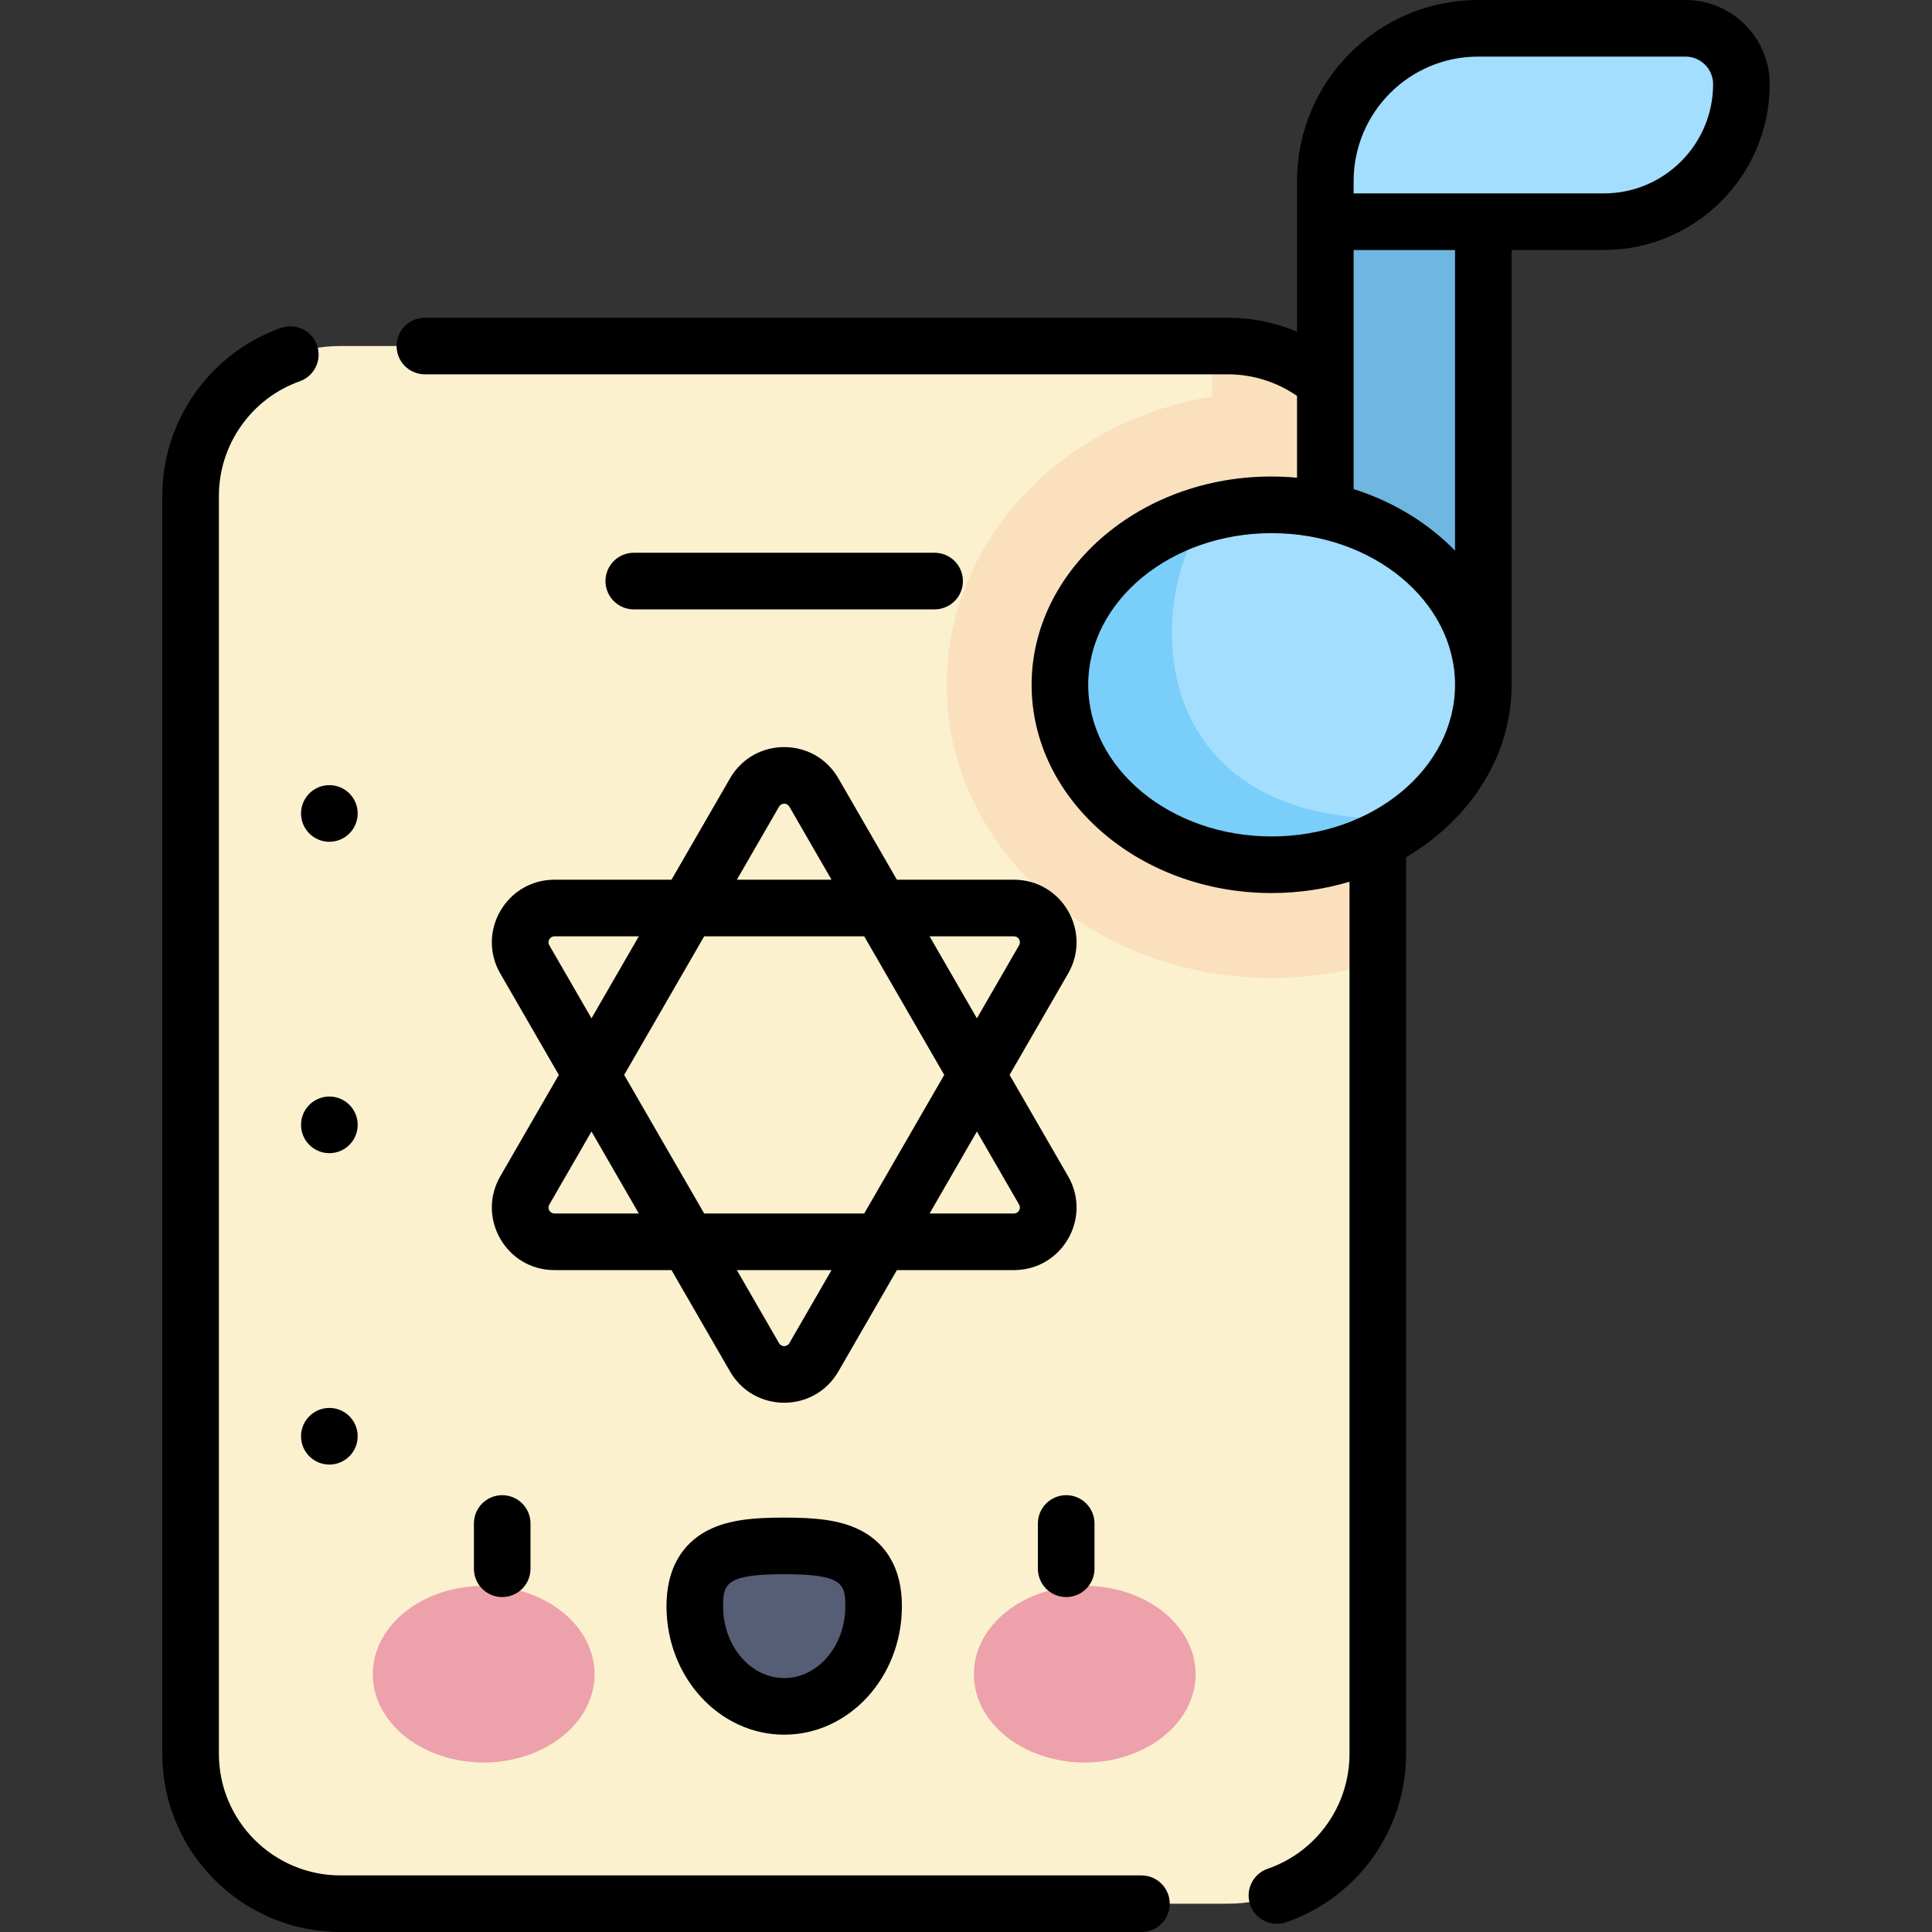
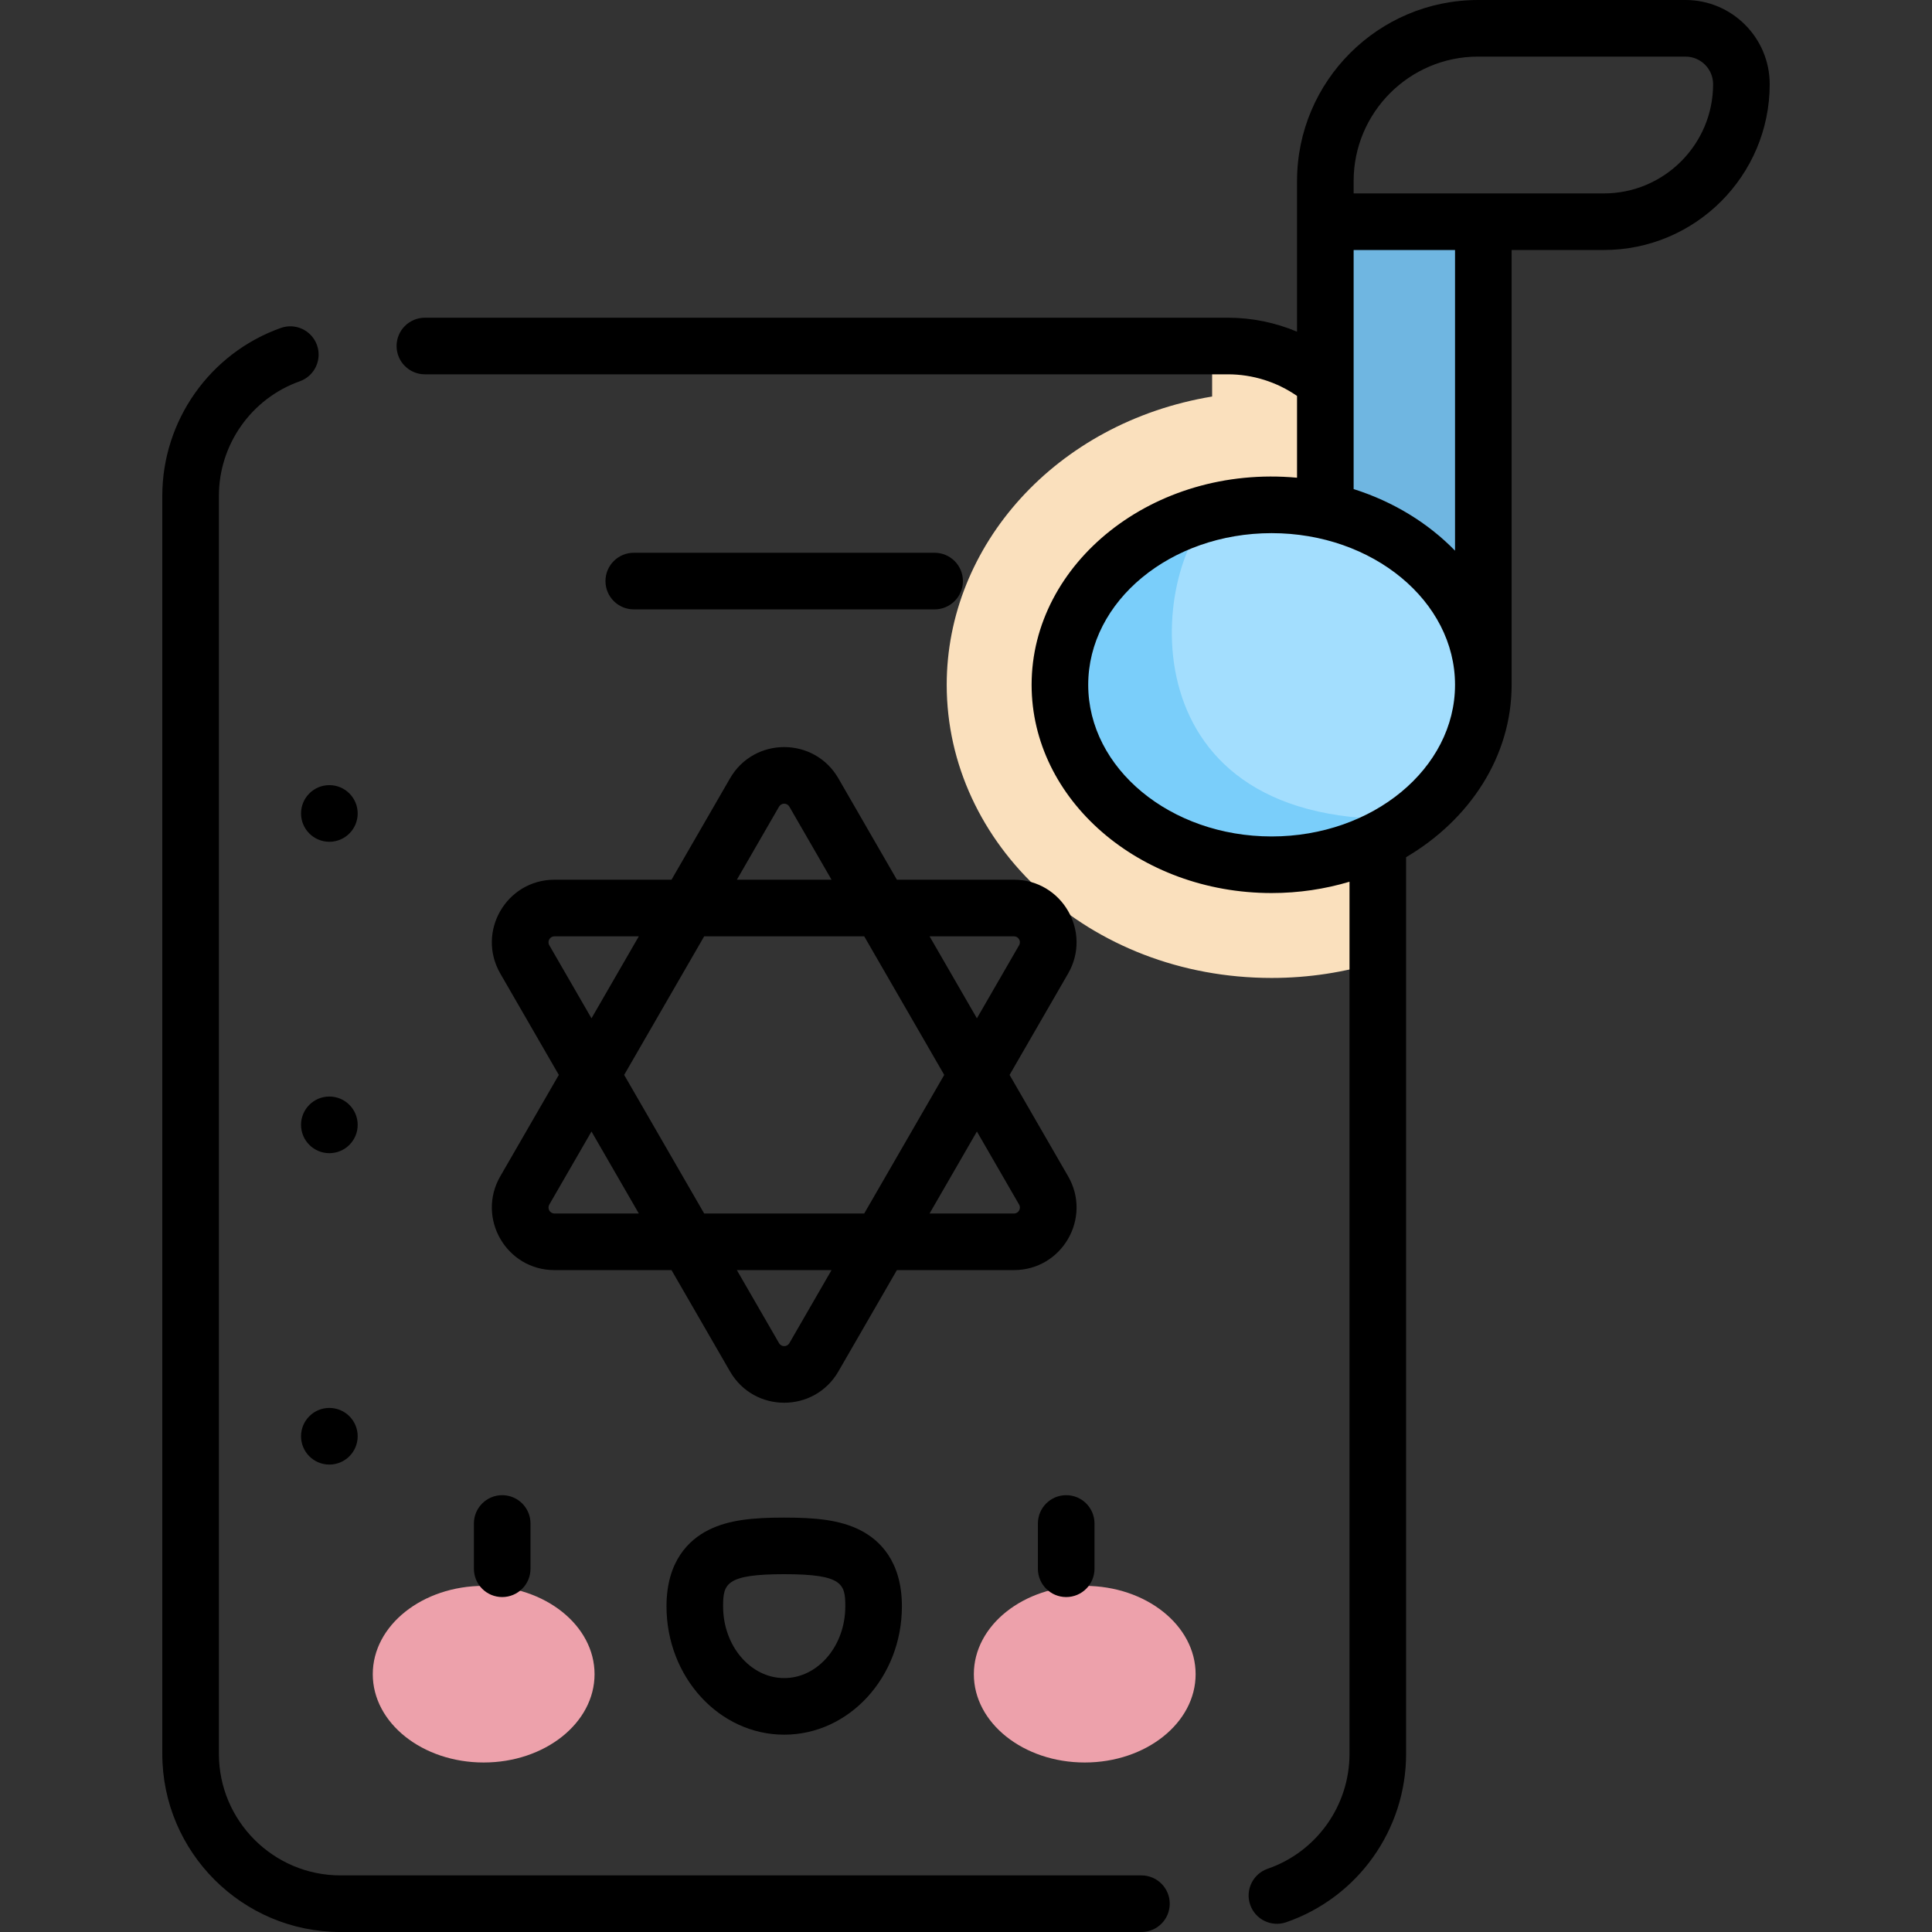
<svg xmlns="http://www.w3.org/2000/svg" id="Capa_1" enable-background="new 0 0 512 512" height="512" viewBox="0 0 512 512" width="512">
  <rect x="0" y="0" width="512" height="512" fill="#333333" stroke="none" />
  <g>
-     <path d="m325.413 504.5h-235.184c-21.937 0-39.72-17.783-39.72-39.72v-333.363c0-21.937 17.783-39.72 39.72-39.72h235.184c21.937 0 39.72 17.783 39.72 39.72v333.363c0 21.937-17.783 39.72-39.72 39.72z" fill="#fbf1cf" />
    <path d="m325.413 91.697h-4.186v13.384c-41.451 6.882-70.339 39.544-70.339 76.396 0 42.325 37.718 77.689 86.106 77.689 9.907 0 19.357-1.505 28.139-4.227v-123.522c0-21.937-17.783-39.72-39.72-39.72z" fill="#fae0bd" />
    <g>
      <path d="m351.227 58.755h41.872v122.723h-41.872z" fill="#6fb6e1" />
      <ellipse cx="336.993" cy="181.478" fill="#a3defe" rx="56.105" ry="47.689" />
-       <path d="m374.539 216.909c-77.809 3.658-69.542-67.155-52.883-81.302-23.527 5.674-40.767 24.054-40.767 45.87 0 26.338 25.119 47.689 56.105 47.689 14.439.001 27.601-4.639 37.545-12.257z" fill="#7acefa" />
-       <path d="m446.679 7.5h-54.976c-22.355 0-40.477 18.122-40.477 40.477v10.778h73.82c20.127 0 36.444-16.316 36.444-36.444 0-8.18-6.631-14.811-14.811-14.811z" fill="#a3defe" />
+       <path d="m374.539 216.909c-77.809 3.658-69.542-67.155-52.883-81.302-23.527 5.674-40.767 24.054-40.767 45.87 0 26.338 25.119 47.689 56.105 47.689 14.439.001 27.601-4.639 37.545-12.257" fill="#7acefa" />
    </g>
    <g>
      <g>
        <ellipse cx="128.176" cy="443.676" fill="#eda1ab" rx="29.387" ry="23.403" />
        <ellipse cx="287.466" cy="443.676" fill="#eda1ab" rx="29.387" ry="23.403" />
-         <path d="m231.515 425.695c0-14.643-10.608-16.019-23.693-16.019s-23.693 1.376-23.693 16.019 10.608 26.513 23.693 26.513 23.693-11.87 23.693-26.513z" fill="#565e75" />
      </g>
    </g>
    <path d="m87.284 290.594c-4.145 0-7.505 3.36-7.505 7.505s3.36 7.505 7.505 7.505 7.505-3.36 7.505-7.505-3.36-7.505-7.505-7.505zm215.209 206.406h-212.264c-17.766 0-32.22-14.454-32.22-32.22v-333.364c0-13.615 8.616-25.821 21.438-30.373 3.904-1.386 5.945-5.674 4.559-9.577s-5.676-5.943-9.577-4.559c-18.794 6.672-31.421 24.558-31.421 44.51v333.363c0 26.037 21.183 47.22 47.22 47.22h212.264c4.143 0 7.5-3.357 7.5-7.5s-3.356-7.5-7.499-7.5zm-222.714-281.425c0 4.145 3.36 7.505 7.505 7.505s7.505-3.36 7.505-7.505-3.36-7.505-7.505-7.505-7.505 3.36-7.505 7.505zm7.505 157.542c-4.145 0-7.505 3.36-7.505 7.505s3.36 7.505 7.505 7.505 7.505-3.36 7.505-7.505-3.36-7.505-7.505-7.505zm59.662-36.526h31.01c3.237 5.607-8.154-14.122 15.506 26.857 6.383 11.051 22.332 11.062 28.72-.003l15.505-26.855h31.01c12.759 0 20.75-13.807 14.36-24.874l-15.504-26.854 15.504-26.854c6.38-11.05-1.581-24.874-14.36-24.874h-31.01l-15.504-26.854c-6.381-11.053-22.333-11.067-28.722-.001l-15.504 26.855h-31.01c-12.76 0-20.749 13.807-14.36 24.874l15.505 26.854-15.505 26.854c-6.381 11.052 1.581 24.875 14.359 24.875zm62.245 19.355c-.614 1.062-2.126 1.062-2.74 0-6.781-11.746-4.058-7.029-11.175-19.355h25.09zm60.875-36.729c.615 1.065-.148 2.374-1.37 2.374h-22.35c2.809-4.865 10.343-17.914 12.545-21.729zm-1.37-71.083c1.221 0 1.986 1.309 1.37 2.374l-11.175 19.355-12.545-21.729zm-62.245-34.356c.614-1.062 2.126-1.062 2.74 0 0 .001.001.001.001.001l11.174 19.355c-8.775 0-16.315 0-25.09 0zm-19.835 34.356h42.41l21.205 36.729c-7.455 12.912-13.783 23.873-21.205 36.728h-42.41c-5.093-8.822-15.97-27.66-21.205-36.728zm-41.04 2.374c-.616-1.066.149-2.374 1.37-2.374h22.349l-12.545 21.729zm0 68.709 11.174-19.355c4.685 8.114 7.937 13.748 12.545 21.729h-22.349c-1.222 0-1.985-1.309-1.37-2.374zm102.109-157.728c4.142 0 7.5-3.357 7.5-7.5s-3.358-7.5-7.5-7.5h-79.729c-4.142 0-7.5 3.357-7.5 7.5s3.358 7.5 7.5 7.5zm27.369 242.247v12c0 4.143 3.357 7.5 7.5 7.5s7.5-3.357 7.5-7.5v-12c0-4.142-3.357-7.5-7.5-7.5s-7.5 3.358-7.5 7.5zm-149.465 0v12c0 4.143 3.358 7.5 7.5 7.5s7.5-3.357 7.5-7.5v-12c0-4.142-3.358-7.5-7.5-7.5s-7.5 3.358-7.5 7.5zm321.091-403.736h-54.977c-26.454 0-47.976 21.522-47.976 47.977v39.924c-5.755-2.424-11.979-3.703-18.314-3.703h-212.815c-4.142 0-7.5 3.357-7.5 7.5 0 4.142 3.358 7.5 7.5 7.5h212.815c6.565 0 12.953 2.019 18.314 5.729v21.673c-38.188-3.504-70.339 22.674-70.339 54.877 0 30.432 28.533 55.19 63.605 55.19 7.224 0 14.163-1.065 20.64-2.999v231.112c0 13.733-8.714 25.975-21.684 30.46-3.915 1.354-5.991 5.625-4.637 9.539 1.361 3.936 5.649 5.985 9.539 4.637 19.01-6.574 31.781-24.512 31.781-44.636v-237.614c16.864-9.936 27.966-26.707 27.966-45.688v-115.223h24.448c24.23 0 43.943-19.713 43.943-43.943.001-12.303-10.008-22.312-22.309-22.312zm-109.687 221.667c-26.801 0-48.605-18.029-48.605-40.19 0-22.16 21.805-40.189 48.605-40.189 26.801 0 48.605 18.029 48.605 40.189.001 22.161-21.804 40.19-48.605 40.19zm48.606-75.733c-7.103-7.301-16.337-12.992-26.872-16.325v-63.354h26.872zm39.448-94.679h-66.32v-3.278c0-18.184 14.793-32.977 32.976-32.977h54.977c4.031 0 7.31 3.28 7.31 7.312 0 15.959-12.984 28.943-28.943 28.943zm-197.08 354.251c-5.448-2.763-11.994-3.329-20.145-3.329-8.152 0-14.697.566-20.146 3.329-5.04 2.556-11.048 8.133-11.048 20.189 0 18.755 13.993 34.013 31.193 34.013s31.193-15.258 31.193-34.013c.001-12.056-6.007-17.634-11.047-20.189zm-20.146 39.202c-8.929 0-16.193-8.529-16.193-19.013 0-5.907.655-8.519 16.193-8.519s16.193 2.611 16.193 8.519c.001 10.484-7.264 19.013-16.193 19.013z" />
  </g>
</svg>